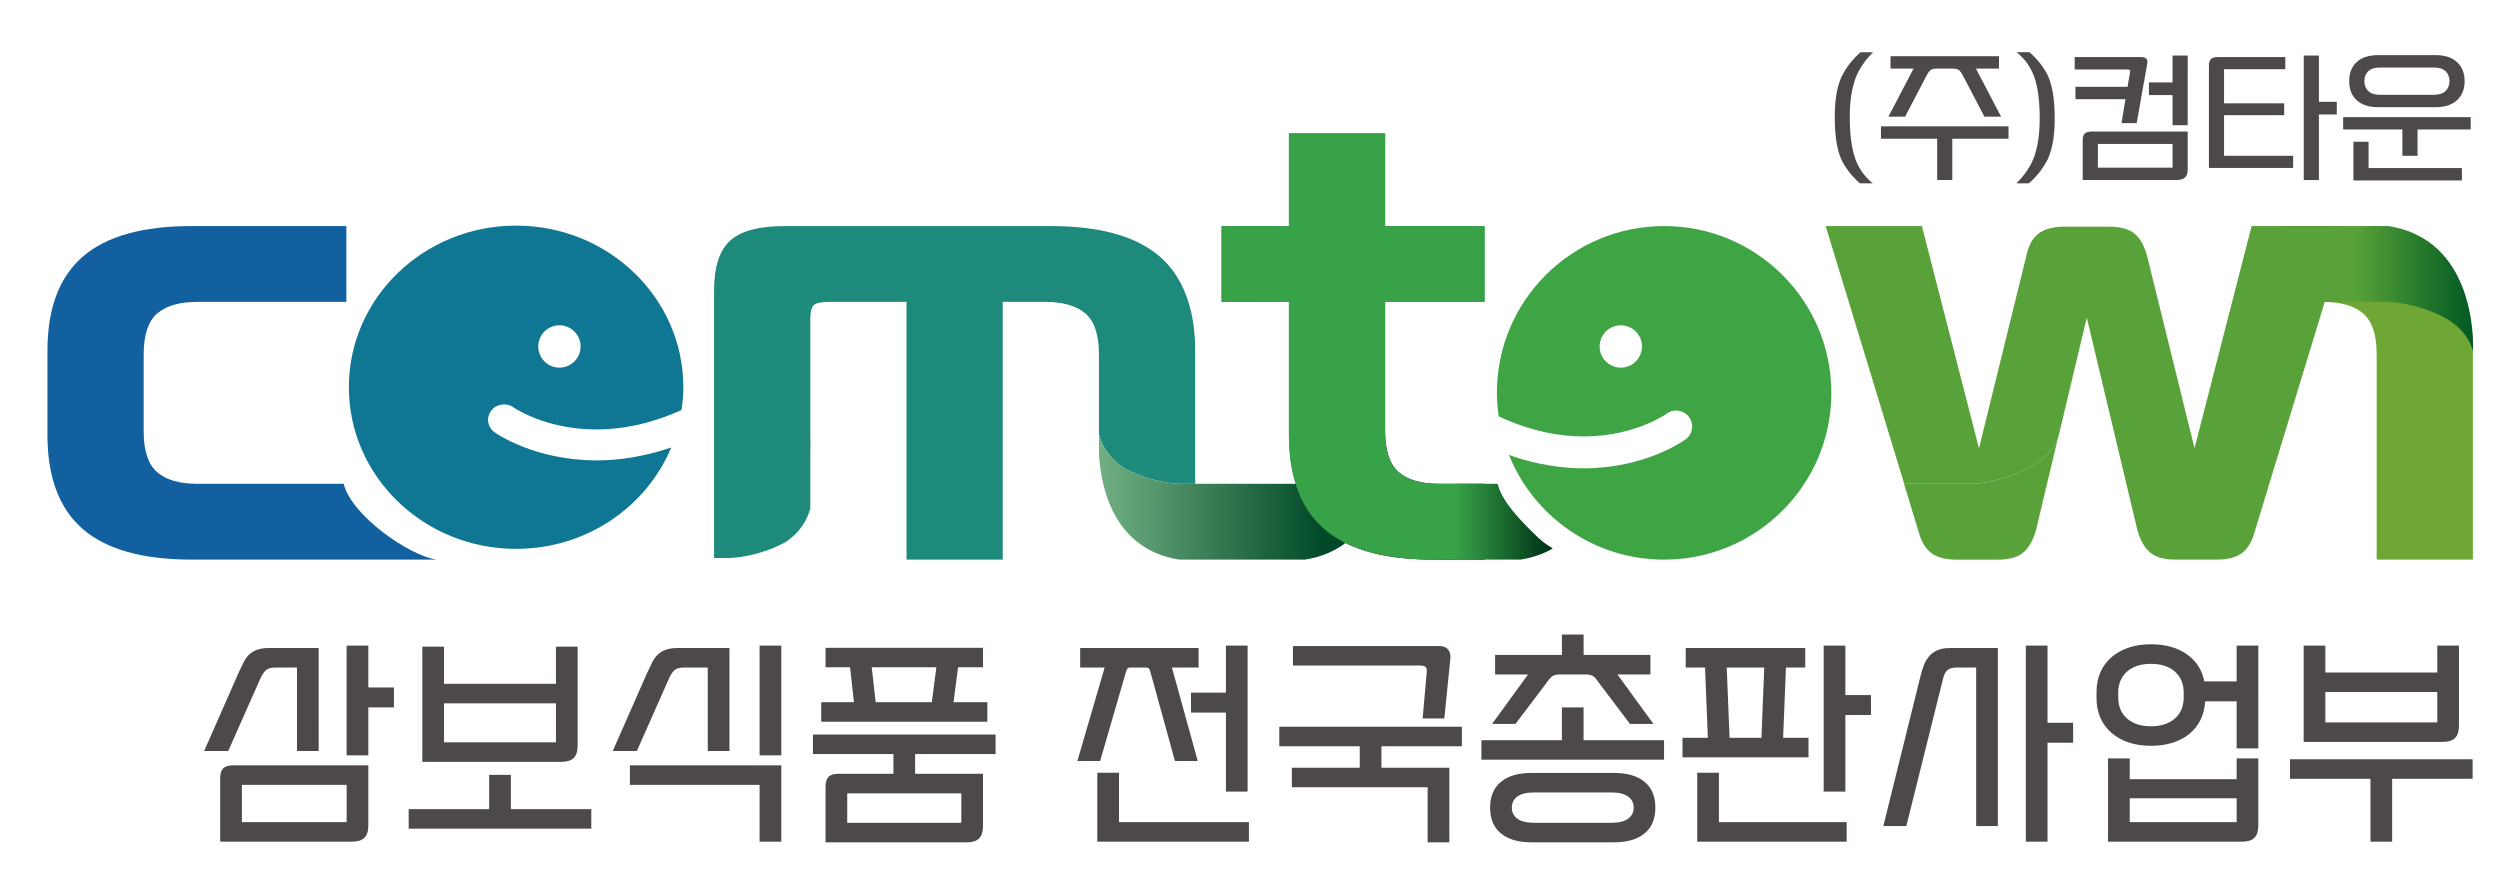
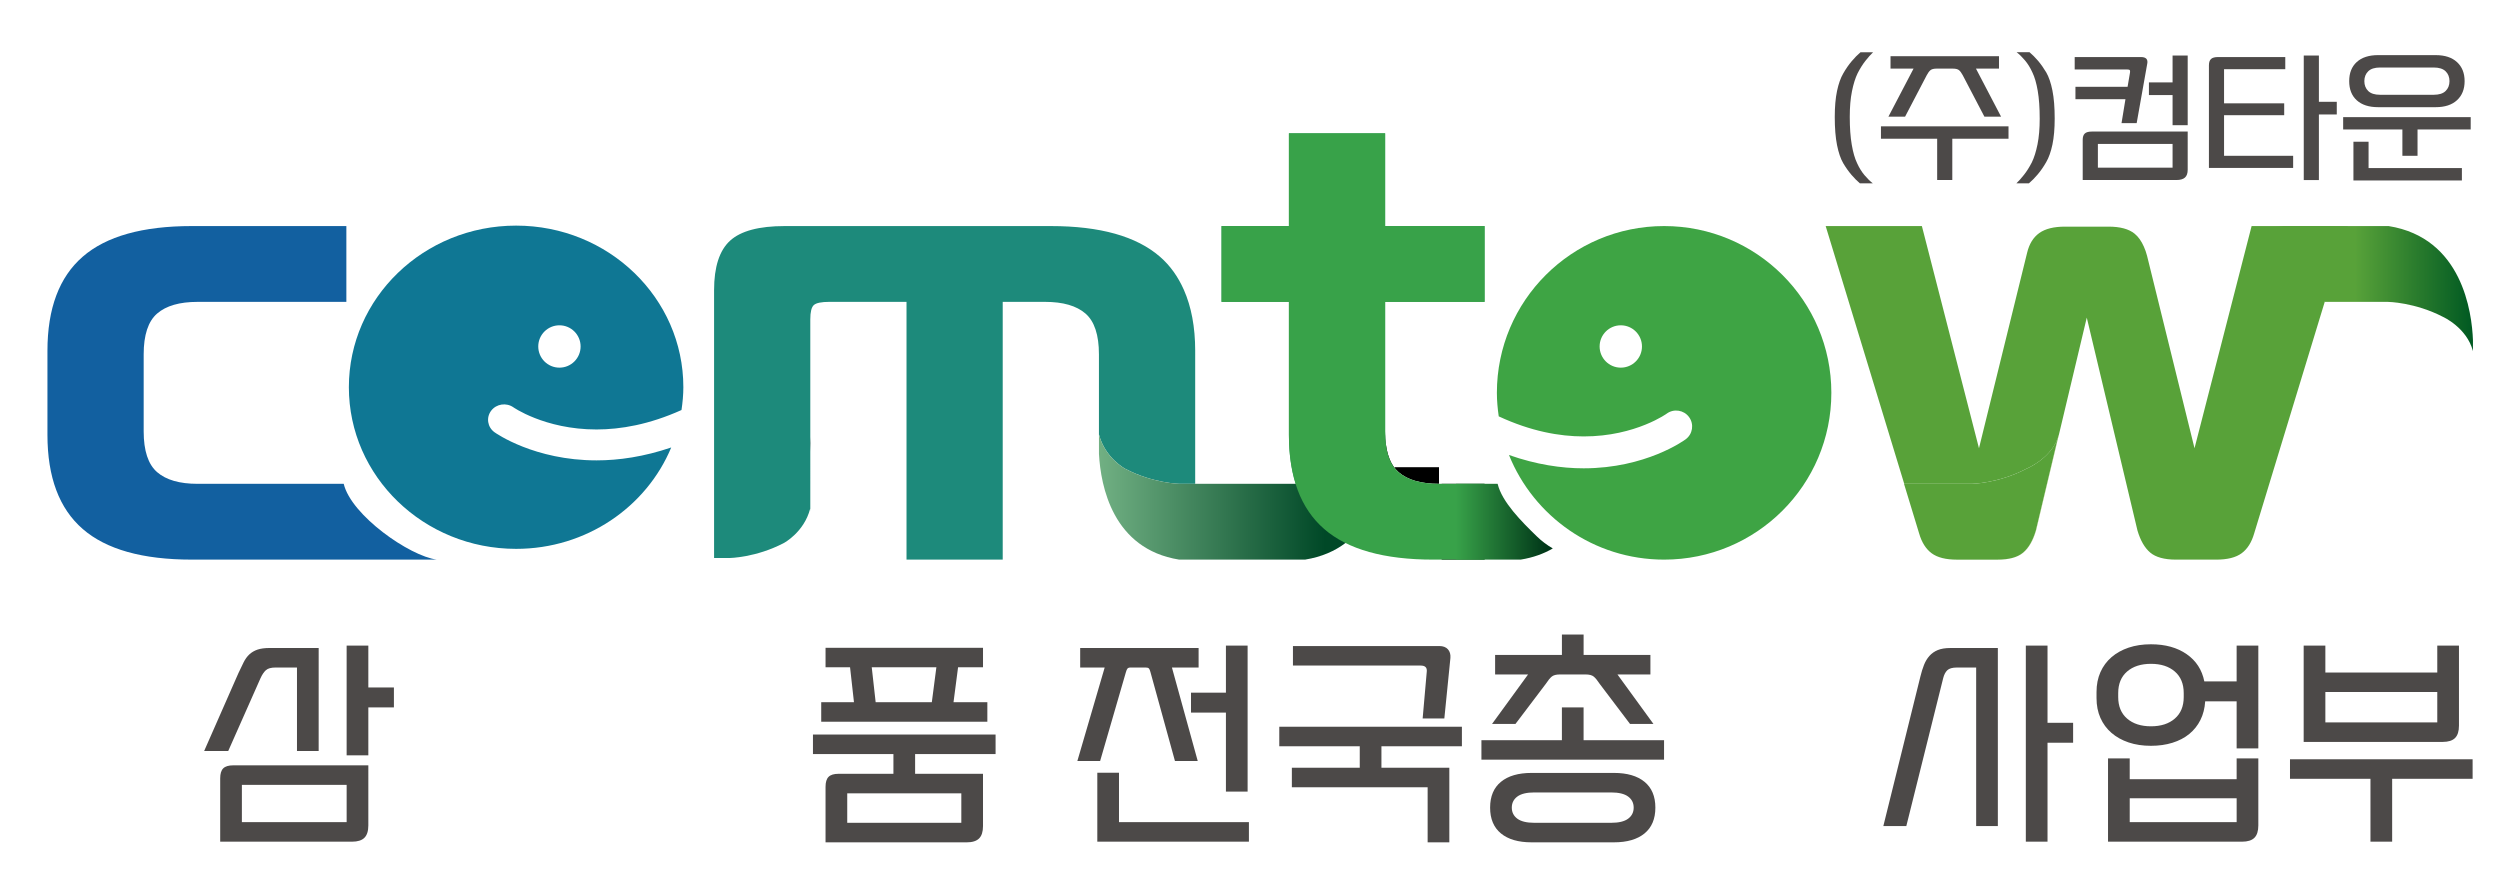
<svg xmlns="http://www.w3.org/2000/svg" version="1.1" id="레이어_1" x="0px" y="0px" width="438px" height="157px" viewBox="0 0 438 157" enable-background="new 0 0 438 157" xml:space="preserve">
  <path fill="#1D8A7B" d="M197.142,82.132c4.875,2.563,9.531,2.634,9.531,2.634h0.133h2.592V61.47c0-4.176-0.677-7.721-1.979-10.68  c-1.018-2.301-2.398-4.256-4.201-5.82c-4.121-3.576-10.49-5.363-19.105-5.363h-46.641c-4.495,0-7.681,0.852-9.553,2.553  c-1.874,1.703-2.813,4.598-2.813,8.686v46.919h2.705c0,0,4.656-0.07,9.531-2.636c0,0,3.531-1.875,4.594-5.996  c0,0,0.017,0.162,0.028,0.445V55.95c0-1.293,0.206-2.127,0.618-2.502c0.411-0.375,1.329-0.563,2.753-0.563h13.486v45.158h16.855  V52.888h7.418c3.146,0,5.507,0.682,7.08,2.043c1.574,1.363,2.36,3.748,2.36,7.152v14.164c0.005-0.066,0.009-0.111,0.009-0.111  C193.61,80.257,197.142,82.132,197.142,82.132z" />
  <linearGradient id="SVGID_1_" gradientUnits="userSpaceOnUse" x1="1491.961" y1="1401.042" x2="1174.954" y2="1401.042" gradientTransform="matrix(1 0 0 1 -1154.959 -1346.979)">
    <stop offset="0" style="stop-color:#45B035" />
    <stop offset="1" style="stop-color:#0066A9" />
  </linearGradient>
  <path fill="url(#SVGID_1_)" d="M238.087,82.132c0,0,3.531-1.875,4.595-5.996c0,0,0.008,0.092,0.021,0.254  c-0.015-0.27-0.025-0.537-0.025-0.82V52.888h17.42V39.606h-17.42V23.36H225.82v16.246h-11.8v13.281h11.8v23.295  c0,3.232,0.414,6.078,1.195,8.582h1.545C228.557,84.766,233.212,84.693,238.087,82.132z" />
  <linearGradient id="SVGID_2_" gradientUnits="userSpaceOnUse" x1="1347.498" y1="1434.07" x2="1397.697" y2="1434.07" gradientTransform="matrix(1 0 0 1 -1154.959 -1346.979)">
    <stop offset="0" style="stop-color:#71B083" />
    <stop offset="0.79" style="stop-color:#004827" />
  </linearGradient>
  <path fill="url(#SVGID_2_)" d="M242.723,76.927c-0.013-0.174-0.018-0.355-0.021-0.537c-0.013-0.162-0.021-0.254-0.021-0.254  c-1.063,4.121-4.595,5.996-4.595,5.996c-4.875,2.563-9.53,2.634-9.53,2.634h-1.545h-4.589h-13.025h-2.592h-0.133  c0,0-4.656-0.07-9.531-2.634c0,0-3.531-1.875-4.594-5.996c0,0-0.004,0.045-0.009,0.111v3.285c0.311,5.672,2.43,16.646,14.048,18.514  h0.219h2.592h13.025h6.22c2.926-0.471,5.246-1.521,7.09-2.916C242.637,89.9,242.82,79.809,242.723,76.927z" />
-   <path d="M252.113,84.766c-3.146,0-5.508-0.681-7.077-2.043c-1.354-1.173-2.122-3.104-2.313-5.796  c0.098,2.882-0.088,12.976-6.992,18.203c3.908,1.938,9.024,2.916,15.371,2.916h1.479v-13.28H252.113z" />
+   <path d="M252.113,84.766c-3.146,0-5.508-0.681-7.077-2.043c-1.354-1.173-2.122-3.104-2.313-5.796  c0.098,2.882-0.088,12.976-6.992,18.203h1.479v-13.28H252.113z" />
  <rect x="252.577" y="84.766" width="7.516" height="13.28" />
  <path fill="#38A249" d="M260.093,98.046h-8.989c-8.617,0-14.983-1.789-19.104-5.362c-4.122-3.576-6.185-9.076-6.185-16.5V52.886  h-11.801V39.604h11.801V23.36h16.856v16.244h17.42v13.281h-17.42v22.682c0,3.408,0.787,5.791,2.359,7.152  c1.57,1.363,3.935,2.043,7.078,2.043h7.979L260.093,98.046L260.093,98.046z" />
  <path fill="#1260A0" d="M60.221,84.766h-2.536H41.499h-6.89c-3.146,0-5.507-0.681-7.077-2.043c-1.574-1.361-2.36-3.747-2.36-7.153  V62.083c0-3.404,0.787-5.789,2.36-7.152c1.57-1.361,3.933-2.043,7.077-2.043h26.074V39.606H33.601  c-8.617,0-14.986,1.787-19.104,5.363c-4.122,3.576-6.184,9.076-6.184,16.5v14.713c0,7.423,2.063,12.923,6.184,16.5  c4.117,3.576,10.486,5.363,19.104,5.363h7.898h19.187h15.839C71.749,97.417,61.531,90.286,60.221,84.766z" />
  <path d="M141.965,76.581v2.573C142.015,77.989,141.99,77.085,141.965,76.581z" />
  <path d="M242.698,76.39c0.01,0.182,0.015,0.363,0.024,0.537C242.715,76.702,242.706,76.522,242.698,76.39z" />
  <path fill="#B5B5B5" d="M263.588,77.392v0.436c0-0.154,0.001-0.299,0.003-0.436H263.588z" />
  <linearGradient id="SVGID_3_" gradientUnits="userSpaceOnUse" x1="1410.053" y1="1438.385" x2="1435.464" y2="1438.385" gradientTransform="matrix(1 0 0 1 -1154.959 -1346.979)">
    <stop offset="0" style="stop-color:#38A249" />
    <stop offset="0.629" style="stop-color:#003618" />
  </linearGradient>
  <path fill="url(#SVGID_3_)" d="M262.386,84.766h-7.293v13.28h11.319c2.206-0.354,4.063-1.043,5.639-1.957  c-1.04-0.604-1.96-1.305-2.763-2.082C266.57,91.38,263.139,87.934,262.386,84.766z" />
-   <path fill="#6EA735" d="M427.073,44.97c-3.565-3.098-8.83-4.846-15.77-5.262l-4.021,13.189c2.979,0.047,5.232,0.721,6.751,2.033  c1.573,1.363,2.359,3.748,2.359,7.152v35.963h16.857V61.47C433.258,54.046,431.196,48.546,427.073,44.97z" />
  <path fill="#8D86BF" d="M411.339,39.606h-3.368c1.152,0,2.264,0.037,3.337,0.102L411.339,39.606z" />
  <path fill="#58A239" d="M407.971,39.606h-13.489l-10.003,38.926l-8.315-33.717c-0.149-0.598-0.349-1.123-0.563-1.613  c-0.424-0.957-0.958-1.727-1.627-2.268c-1.011-0.818-2.527-1.227-4.551-1.227h-7.646c-1.949,0-3.447,0.375-4.496,1.123  c-1.05,0.75-1.762,1.908-2.136,3.475l-8.429,34.227l-10.003-38.926h-16.857l13.763,45.158h1.35h10.508c0,0,4.656-0.07,9.531-2.633  c0,0,4.649-1.875,5.715-5.996v0.002l4.879-20.492l8.096,34.001l0.782,3.291c0.523,1.771,1.273,3.063,2.248,3.883  c0.974,0.813,2.474,1.226,4.495,1.226h1.005h6.076c1.945,0,3.428-0.375,4.438-1.123c1.014-0.75,1.74-1.907,2.19-3.475l2.646-8.685  l9.712-31.87l4.021-13.189C410.233,39.644,409.126,39.606,407.971,39.606z" />
  <linearGradient id="SVGID_4_" gradientUnits="userSpaceOnUse" x1="1440.306" y1="1434.071" x2="1515.678" y2="1434.071" gradientTransform="matrix(1 0 0 1 -1154.959 -1346.979)">
    <stop offset="0.226" style="stop-color:#3EA444" />
    <stop offset="0.591" style="stop-color:#8EAF3A" />
  </linearGradient>
  <path fill="url(#SVGID_4_)" d="M356.688,92.938c-0.523,1.771-1.273,3.064-2.248,3.883c-0.974,0.816-2.474,1.229-4.495,1.229h0.031  c2.021,0,3.521-0.404,4.495-1.229c0.975-0.814,1.724-2.109,2.248-3.883l0.796-3.344l3.204-13.457v-0.002  c-0.035,0.135-0.083,0.262-0.126,0.393l-3.123,13.119L356.688,92.938z" />
  <path fill="#58A239" d="M355.004,82.132c-4.875,2.563-9.531,2.634-9.531,2.634h-10.508h-1.35h-0.03l2.646,8.687  c0.449,1.563,1.181,2.725,2.19,3.475c1.012,0.748,2.489,1.123,4.438,1.123h0.032h2.663h3.381h1.005c2.021,0,3.521-0.405,4.495-1.225  c0.975-0.818,1.725-2.113,2.247-3.886l0.783-3.291l3.123-13.12C359.346,80.37,355.004,82.132,355.004,82.132z" />
  <linearGradient id="SVGID_5_" gradientUnits="userSpaceOnUse" x1="1552.975" y1="1397.541" x2="1588.221" y2="1397.541" gradientTransform="matrix(1 0 0 1 -1154.959 -1346.979)">
    <stop offset="0.414" style="stop-color:#58A239" />
    <stop offset="1" style="stop-color:#005922" />
  </linearGradient>
  <path fill="url(#SVGID_5_)" d="M428.025,55.521c-4.932-2.563-9.641-2.631-9.641-2.631h-1.985h-9.11l-2.646-8.686  c-0.449-1.566-1.181-2.723-2.19-3.473c-1.012-0.75-2.489-1.125-4.438-1.125h18.389h2.072c12.898,2.051,14.604,15.08,14.785,20.016  v1.895C432.183,57.396,428.025,55.521,428.025,55.521z" />
  <g>
    <g>
      <path fill="#4C4948" d="M325.854,32.121c-0.477-0.402-0.969-0.896-1.473-1.484c-0.504-0.588-0.986-1.267-1.445-2.039    c-0.461-0.789-0.823-1.85-1.09-3.185s-0.396-2.976-0.396-4.922c0-1.77,0.133-3.285,0.396-4.548    c0.267-1.263,0.629-2.288,1.09-3.076c0.459-0.804,0.949-1.516,1.474-2.135c0.521-0.619,1.039-1.146,1.556-1.581h2.201    c-0.406,0.386-0.851,0.881-1.326,1.484c-0.479,0.603-0.938,1.331-1.379,2.184c-0.408,0.836-0.74,1.89-0.996,3.161    c-0.261,1.271-0.388,2.767-0.388,4.488c0,1.915,0.115,3.543,0.349,4.886c0.229,1.343,0.539,2.417,0.928,3.221    c0.371,0.821,0.806,1.524,1.302,2.111s0.981,1.065,1.459,1.436L325.854,32.121L325.854,32.121z" />
      <path fill="#4C4948" d="M351.891,24.303h-9.848v7.238h-2.652v-7.238h-9.848v-2.171h22.348V24.303z M350.59,20.443h-2.92    l-3.798-7.263c-0.213-0.402-0.43-0.695-0.647-0.88c-0.22-0.185-0.58-0.278-1.073-0.278h-2.867c-0.496,0-0.854,0.093-1.071,0.278    c-0.226,0.185-0.438,0.479-0.65,0.88l-3.795,7.263h-2.92l4.406-8.421h-4.035V9.851h19.004v2.171h-4.035L350.59,20.443z" />
      <path fill="#4C4948" d="M353.271,32.121c0.405-0.386,0.848-0.88,1.325-1.484c0.479-0.603,0.938-1.331,1.381-2.184    c0.406-0.836,0.738-1.89,0.994-3.161s0.386-2.766,0.386-4.488c0-1.914-0.115-3.542-0.345-4.886    c-0.229-1.343-0.541-2.417-0.933-3.221c-0.368-0.82-0.805-1.524-1.301-2.111s-0.979-1.065-1.459-1.436h2.256    c0.479,0.402,0.972,0.897,1.476,1.484c0.504,0.587,0.983,1.267,1.444,2.039c0.459,0.788,0.822,1.85,1.091,3.185    c0.266,1.335,0.396,2.976,0.396,4.922c0,1.77-0.134,3.286-0.396,4.548c-0.269,1.263-0.632,2.289-1.091,3.077    c-0.461,0.804-0.95,1.516-1.475,2.135s-1.039,1.146-1.554,1.58L353.271,32.121L353.271,32.121z" />
      <path fill="#4C4948" d="M374.344,21.577h-2.653l0.688-4.198h-8.761v-2.171h9.134l0.424-2.485c0.035-0.225,0.019-0.374-0.056-0.446    c-0.068-0.072-0.229-0.108-0.479-0.108h-9.155V9.996h11.625c0.44,0,0.752,0.101,0.933,0.301c0.176,0.202,0.229,0.487,0.155,0.856    L374.344,21.577z M383.284,29.732c0,0.627-0.155,1.086-0.478,1.375c-0.318,0.289-0.821,0.434-1.514,0.434h-16.402v-7.045    c0-0.515,0.125-0.885,0.373-1.11c0.246-0.225,0.654-0.337,1.222-0.337h16.799V29.732L383.284,29.732z M380.635,29.37v-4.15    h-13.086v4.15H380.635z M383.284,21.939h-2.649v-5.284h-4.144v-2.22h4.144V9.73h2.649V21.939z" />
      <path fill="#4C4948" d="M401.76,29.418h-14.756V11.443c0-0.514,0.123-0.884,0.371-1.11c0.245-0.225,0.651-0.337,1.221-0.337    h11.785v2.123h-10.726v5.984h10.537v2.075h-10.537v7.118h12.104V29.418z M406.271,31.542h-2.652V9.73h2.652v8.107h3.133v2.22    h-3.133V31.542z" />
      <path fill="#4C4948" d="M432.865,22.687h-9.313v4.609h-2.654v-4.609H410.52v-2.171h22.349L432.865,22.687L432.865,22.687z     M426.734,9.658c1.608,0,2.856,0.41,3.741,1.23c0.886,0.82,1.326,1.93,1.326,3.33c0,1.4-0.44,2.509-1.326,3.33    c-0.885,0.821-2.133,1.23-3.741,1.23h-10.086c-1.609,0-2.854-0.402-3.742-1.206c-0.885-0.804-1.326-1.922-1.326-3.354    c0-1.432,0.441-2.549,1.326-3.354c0.886-0.805,2.133-1.207,3.742-1.207L426.734,9.658L426.734,9.658z M431.323,31.614H412.32    v-6.78h2.653v4.608h16.351V31.614L431.323,31.614z M426.389,16.606c0.938,0,1.634-0.221,2.084-0.664    c0.451-0.442,0.677-1.017,0.677-1.725s-0.226-1.283-0.677-1.725c-0.45-0.442-1.146-0.664-2.084-0.664h-9.396    c-0.938,0-1.633,0.221-2.084,0.664c-0.448,0.443-0.676,1.018-0.676,1.725c0,0.708,0.228,1.283,0.676,1.725    c0.451,0.443,1.146,0.664,2.084,0.664H426.389z" />
    </g>
  </g>
  <path fill="#0F7794" d="M89.96,71.37L89.96,71.37l0.011,0.006c-0.001-0.001-0.003-0.001-0.004-0.003l0.019,0.013l0.151,0.1  c0.146,0.092,0.38,0.236,0.698,0.416c0.635,0.357,1.604,0.846,2.868,1.342c2.525,0.996,6.219,2,10.81,2  c4.223-0.004,9.227-0.861,14.885-3.408c0.191-1.307,0.325-2.633,0.325-3.994c0-15.641-13.117-28.314-29.301-28.314  c-16.186,0-29.301,12.674-29.301,28.314c0,15.643,13.115,28.318,29.301,28.318c12.321,0,22.846-7.354,27.177-17.764  c-4.772,1.627-9.195,2.264-13.086,2.262c-5.443,0-9.854-1.191-12.919-2.396c-3.067-1.207-4.799-2.422-4.946-2.525  c-1.245-0.887-1.511-2.582-0.593-3.785C86.968,70.749,88.715,70.491,89.96,71.37z M98.012,56.993c2.049,0,3.71,1.66,3.71,3.709  c0,2.049-1.661,3.711-3.71,3.711s-3.709-1.662-3.709-3.711C94.303,58.653,95.963,56.993,98.012,56.993z" />
  <polygon fill="#0F7794" points="89.96,71.37 89.967,71.373 89.961,71.37 " />
  <polygon fill="#0F7794" points="89.961,71.37 89.967,71.373 89.971,71.376 " />
  <path fill="#3EA444" d="M291.555,39.606c-16.184,0-29.301,13.078-29.301,29.219c0,1.404,0.133,2.771,0.324,4.121  c5.655,2.627,10.659,3.512,14.885,3.516c4.592,0,8.281-1.035,10.811-2.063c1.268-0.512,2.232-1.016,2.867-1.385  c0.318-0.186,0.553-0.334,0.697-0.428l0.152-0.104l0.021-0.018h0.002c1.243-0.906,2.991-0.641,3.905,0.6  c0.918,1.24,0.65,2.99-0.594,3.904c-0.146,0.109-1.881,1.363-4.945,2.607c-3.063,1.241-7.479,2.473-12.92,2.473  c-3.894,0.002-8.313-0.653-13.086-2.334c4.33,10.742,14.854,18.33,27.179,18.33c16.182,0,29.301-13.078,29.301-29.221  C320.855,52.685,307.736,39.606,291.555,39.606z M283.963,64.413c-2.049,0-3.709-1.662-3.709-3.711c0-2.049,1.66-3.709,3.709-3.709  c2.051,0,3.711,1.66,3.711,3.709C287.674,62.751,286.014,64.413,283.963,64.413z" />
  <g enable-background="new    ">
    <path fill="#4C4948" d="M55.83,131.578H52.03v-14.63h-3.724c-0.811,0-1.387,0.157-1.729,0.475   c-0.344,0.317-0.653,0.779-0.933,1.388l-5.662,12.769h-4.218l6.004-13.644c0.329-0.709,0.633-1.342,0.912-1.898   c0.278-0.559,0.614-1.02,1.007-1.389c0.394-0.365,0.868-0.646,1.426-0.836c0.558-0.188,1.267-0.285,2.129-0.285h8.588V131.578z    M64.532,144.611c0,0.988-0.229,1.711-0.686,2.166c-0.456,0.457-1.178,0.685-2.166,0.685H38.578v-11.096   c0-0.812,0.177-1.394,0.531-1.748c0.355-0.354,0.938-0.532,1.748-0.532h23.676L64.532,144.611L64.532,144.611z M60.732,144.042   v-6.536H42.378v6.536H60.732z M64.532,132.338h-3.802v-19.229h3.802v7.334h4.482v3.496h-4.482V132.338z" />
-     <path fill="#4C4948" d="M103.596,145.182H71.6v-3.42h14.1v-6.004h3.8v6.004h14.098L103.596,145.182L103.596,145.182z    M101.202,130.628c0,0.988-0.229,1.71-0.686,2.166s-1.178,0.685-2.166,0.685H73.994V113.3h3.8v6.498h19.606V113.3h3.802V130.628   L101.202,130.628z M97.402,130.059v-6.841H77.794v6.841H97.402z" />
-     <path fill="#4C4948" d="M127.801,131.578h-3.8v-14.63h-4.104c-0.811,0-1.387,0.157-1.729,0.475s-0.652,0.779-0.932,1.388   l-5.661,12.769h-4.22l6.004-13.644c0.329-0.709,0.635-1.342,0.912-1.898c0.279-0.559,0.614-1.02,1.008-1.389   c0.393-0.365,0.867-0.646,1.426-0.836c0.557-0.188,1.267-0.285,2.128-0.285h8.968V131.578L127.801,131.578z M136.883,147.462h-3.8   v-9.956h-22.726v-3.42h26.524L136.883,147.462L136.883,147.462z M136.883,132.338h-3.8v-19.229h3.8V132.338z" />
    <path fill="#4C4948" d="M172.223,144.727c0,0.987-0.228,1.709-0.684,2.166c-0.456,0.455-1.179,0.685-2.166,0.685h-24.738v-9.729   c0-0.811,0.177-1.393,0.532-1.748c0.354-0.354,0.937-0.531,1.748-0.531h9.613v-3.459H142.43v-3.42h31.996v3.42h-14.098v3.459   h11.894L172.223,144.727L172.223,144.727z M172.983,126.448h-29.106v-3.421h5.737l-0.685-6.117h-4.294v-3.42h27.588v3.42h-4.37   l-0.798,6.117h5.928V126.448z M168.423,144.156v-5.168h-19.988v5.168H168.423z M163.255,123.027l0.798-6.117h-11.324l0.686,6.117   H163.255z" />
    <path fill="#4C4948" d="M209.842,133.326h-3.99l-4.294-15.58c-0.075-0.305-0.165-0.514-0.266-0.627   c-0.103-0.114-0.291-0.171-0.57-0.171H198.1c-0.278,0-0.469,0.063-0.569,0.19c-0.102,0.127-0.189,0.328-0.267,0.606l-4.521,15.58   h-3.99l4.788-16.378h-4.294v-3.422h20.748v3.422h-4.675L209.842,133.326z M218.81,147.462h-26.562v-12.084h3.8v8.664h22.762   V147.462z M218.582,138.684h-3.8v-13.832h-6.118v-3.496h6.118v-8.246h3.8V138.684z" />
    <path fill="#4C4948" d="M253.922,147.576h-3.8v-9.652h-23.788v-3.42h11.895v-3.762H224.13v-3.42h31.996v3.42h-14.099v3.762h11.895   V147.576L253.922,147.576z M253.048,125.878h-3.8l0.722-8.208c0.076-0.709-0.278-1.064-1.063-1.064h-22.383v-3.42h25.649   c0.659,0,1.159,0.19,1.501,0.57c0.342,0.381,0.487,0.887,0.438,1.52L253.048,125.878z" />
    <path fill="#4C4948" d="M291.541,133.098h-31.996v-3.42h14.099v-5.738h3.8v5.738h14.099L291.541,133.098L291.541,133.098z    M282.763,135.416c2.306,0,4.092,0.52,5.358,1.559c1.266,1.039,1.899,2.545,1.899,4.521s-0.634,3.482-1.899,4.521   c-1.267,1.039-3.054,1.559-5.358,1.559h-14.438c-2.307,0-4.093-0.52-5.358-1.559s-1.899-2.547-1.899-4.521   c0-1.977,0.634-3.482,1.899-4.521s3.053-1.559,5.358-1.559H282.763z M289.679,126.828h-4.104l-5.32-7.03   c-0.38-0.583-0.722-1.001-1.025-1.254c-0.305-0.253-0.786-0.38-1.443-0.38h-4.484c-0.659,0-1.14,0.127-1.443,0.38   c-0.305,0.253-0.646,0.671-1.025,1.254l-5.32,7.03h-4.104l6.308-8.664h-5.775v-3.42h11.704v-3.572h3.8v3.572h11.704v3.42h-5.775   L289.679,126.828z M282.27,144.156c1.342,0,2.337-0.241,2.982-0.723s0.969-1.127,0.969-1.938s-0.322-1.457-0.969-1.938   c-0.646-0.479-1.642-0.722-2.982-0.722h-13.452c-1.344,0-2.337,0.241-2.982,0.722c-0.646,0.481-0.969,1.129-0.969,1.938   s0.322,1.456,0.969,1.938c0.646,0.48,1.64,0.723,2.982,0.723H282.27z" />
-     <path fill="#4C4948" d="M316.849,132.68h-22.077v-3.42h4.445l-0.494-12.312h-3.382v-3.421h20.938v3.421h-3.382l-0.494,12.312h4.445   L316.849,132.68L316.849,132.68z M323.536,147.462h-26.182v-12.084h3.8v8.664h22.382V147.462L323.536,147.462z M308.604,129.26   l0.493-12.312h-6.573l0.494,12.312H308.604z M323.31,138.684h-3.801v-25.574h3.801v8.664h4.483v3.496h-4.483V138.684z" />
    <path fill="#4C4948" d="M350.024,144.727h-3.801v-27.777h-3.344c-0.812,0-1.382,0.158-1.71,0.475   c-0.329,0.317-0.569,0.779-0.723,1.389l-6.46,25.914h-4.027l6.498-26.22c0.177-0.733,0.386-1.405,0.627-2.014   c0.239-0.608,0.557-1.134,0.949-1.577c0.394-0.441,0.881-0.785,1.463-1.025c0.584-0.24,1.317-0.361,2.204-0.361h8.322   L350.024,144.727L350.024,144.727z M358.726,147.462h-3.801v-34.353h3.801v13.529h4.483v3.494h-4.483V147.462z" />
    <path fill="#4C4948" d="M395.659,131.122h-3.8v-8.246h-5.51c-0.076,1.216-0.355,2.306-0.836,3.269   c-0.482,0.963-1.135,1.779-1.957,2.451c-0.824,0.672-1.806,1.184-2.945,1.538s-2.395,0.532-3.762,0.532   c-1.444,0-2.749-0.195-3.914-0.589c-1.166-0.394-2.166-0.95-3.002-1.673c-0.836-0.721-1.482-1.596-1.938-2.621   c-0.456-1.026-0.684-2.186-0.684-3.477v-1.064c0-1.292,0.228-2.451,0.684-3.477c0.456-1.027,1.104-1.9,1.938-2.623   c0.836-0.723,1.836-1.279,3.002-1.673c1.165-0.393,2.47-0.589,3.914-0.589c2.508,0,4.591,0.577,6.251,1.729   c1.658,1.152,2.691,2.742,3.097,4.77h5.662v-6.271h3.8V131.122L395.659,131.122z M395.659,144.611c0,0.988-0.228,1.711-0.684,2.166   c-0.456,0.457-1.179,0.685-2.166,0.685h-23.484V132.87h3.801v3.647h18.733v-3.647h3.8V144.611z M382.588,121.432   c0-1.621-0.521-2.881-1.559-3.781c-1.039-0.897-2.432-1.348-4.18-1.348s-3.143,0.449-4.181,1.348   c-1.039,0.9-1.559,2.16-1.559,3.781v0.686c0,1.621,0.52,2.882,1.559,3.779c1.038,0.9,2.433,1.351,4.181,1.351   s3.141-0.449,4.18-1.351c1.038-0.897,1.559-2.158,1.559-3.779V121.432z M391.861,144.042v-4.181h-18.733v4.181H391.861z" />
    <path fill="#4C4948" d="M433.203,136.441h-14.098v11.021h-3.8v-11.021h-14.099v-3.42h31.995L433.203,136.441L433.203,136.441z    M430.811,127.132c0,0.988-0.229,1.71-0.685,2.166c-0.456,0.456-1.179,0.685-2.166,0.685h-24.357v-16.873h3.8v4.714h19.607v-4.714   h3.801V127.132z M427.01,126.563v-5.319h-19.607v5.319H427.01z" />
  </g>
</svg>